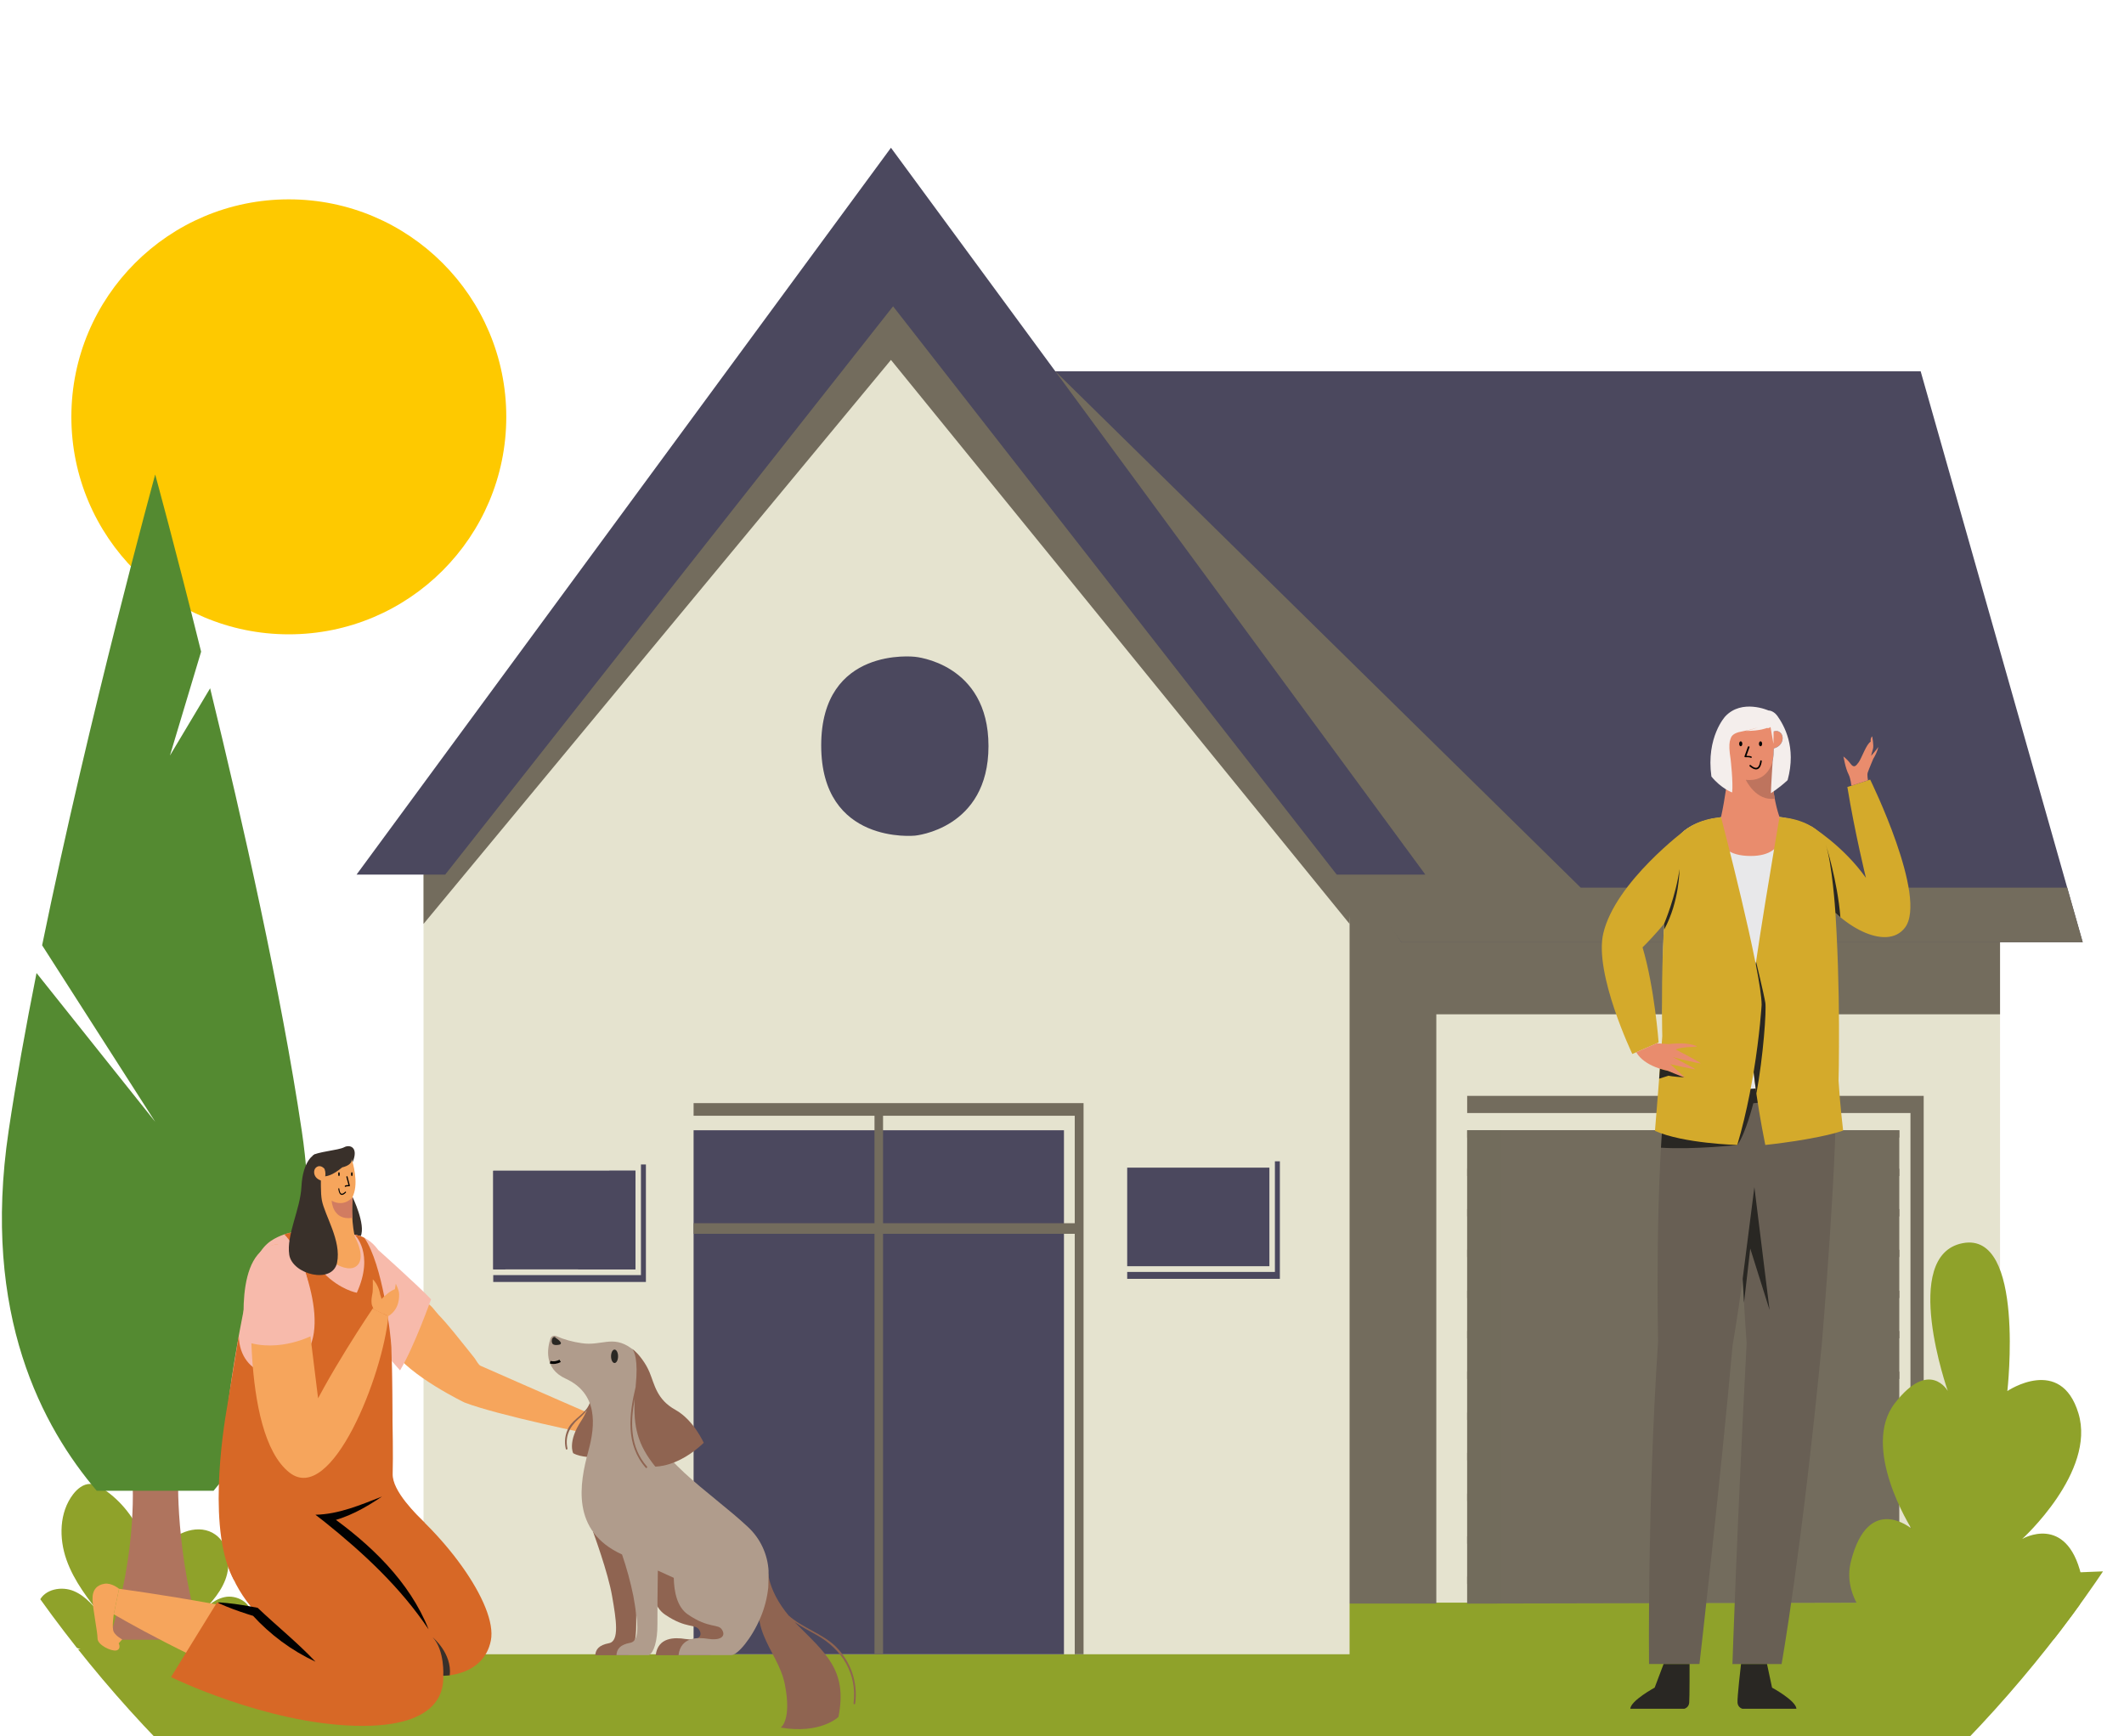
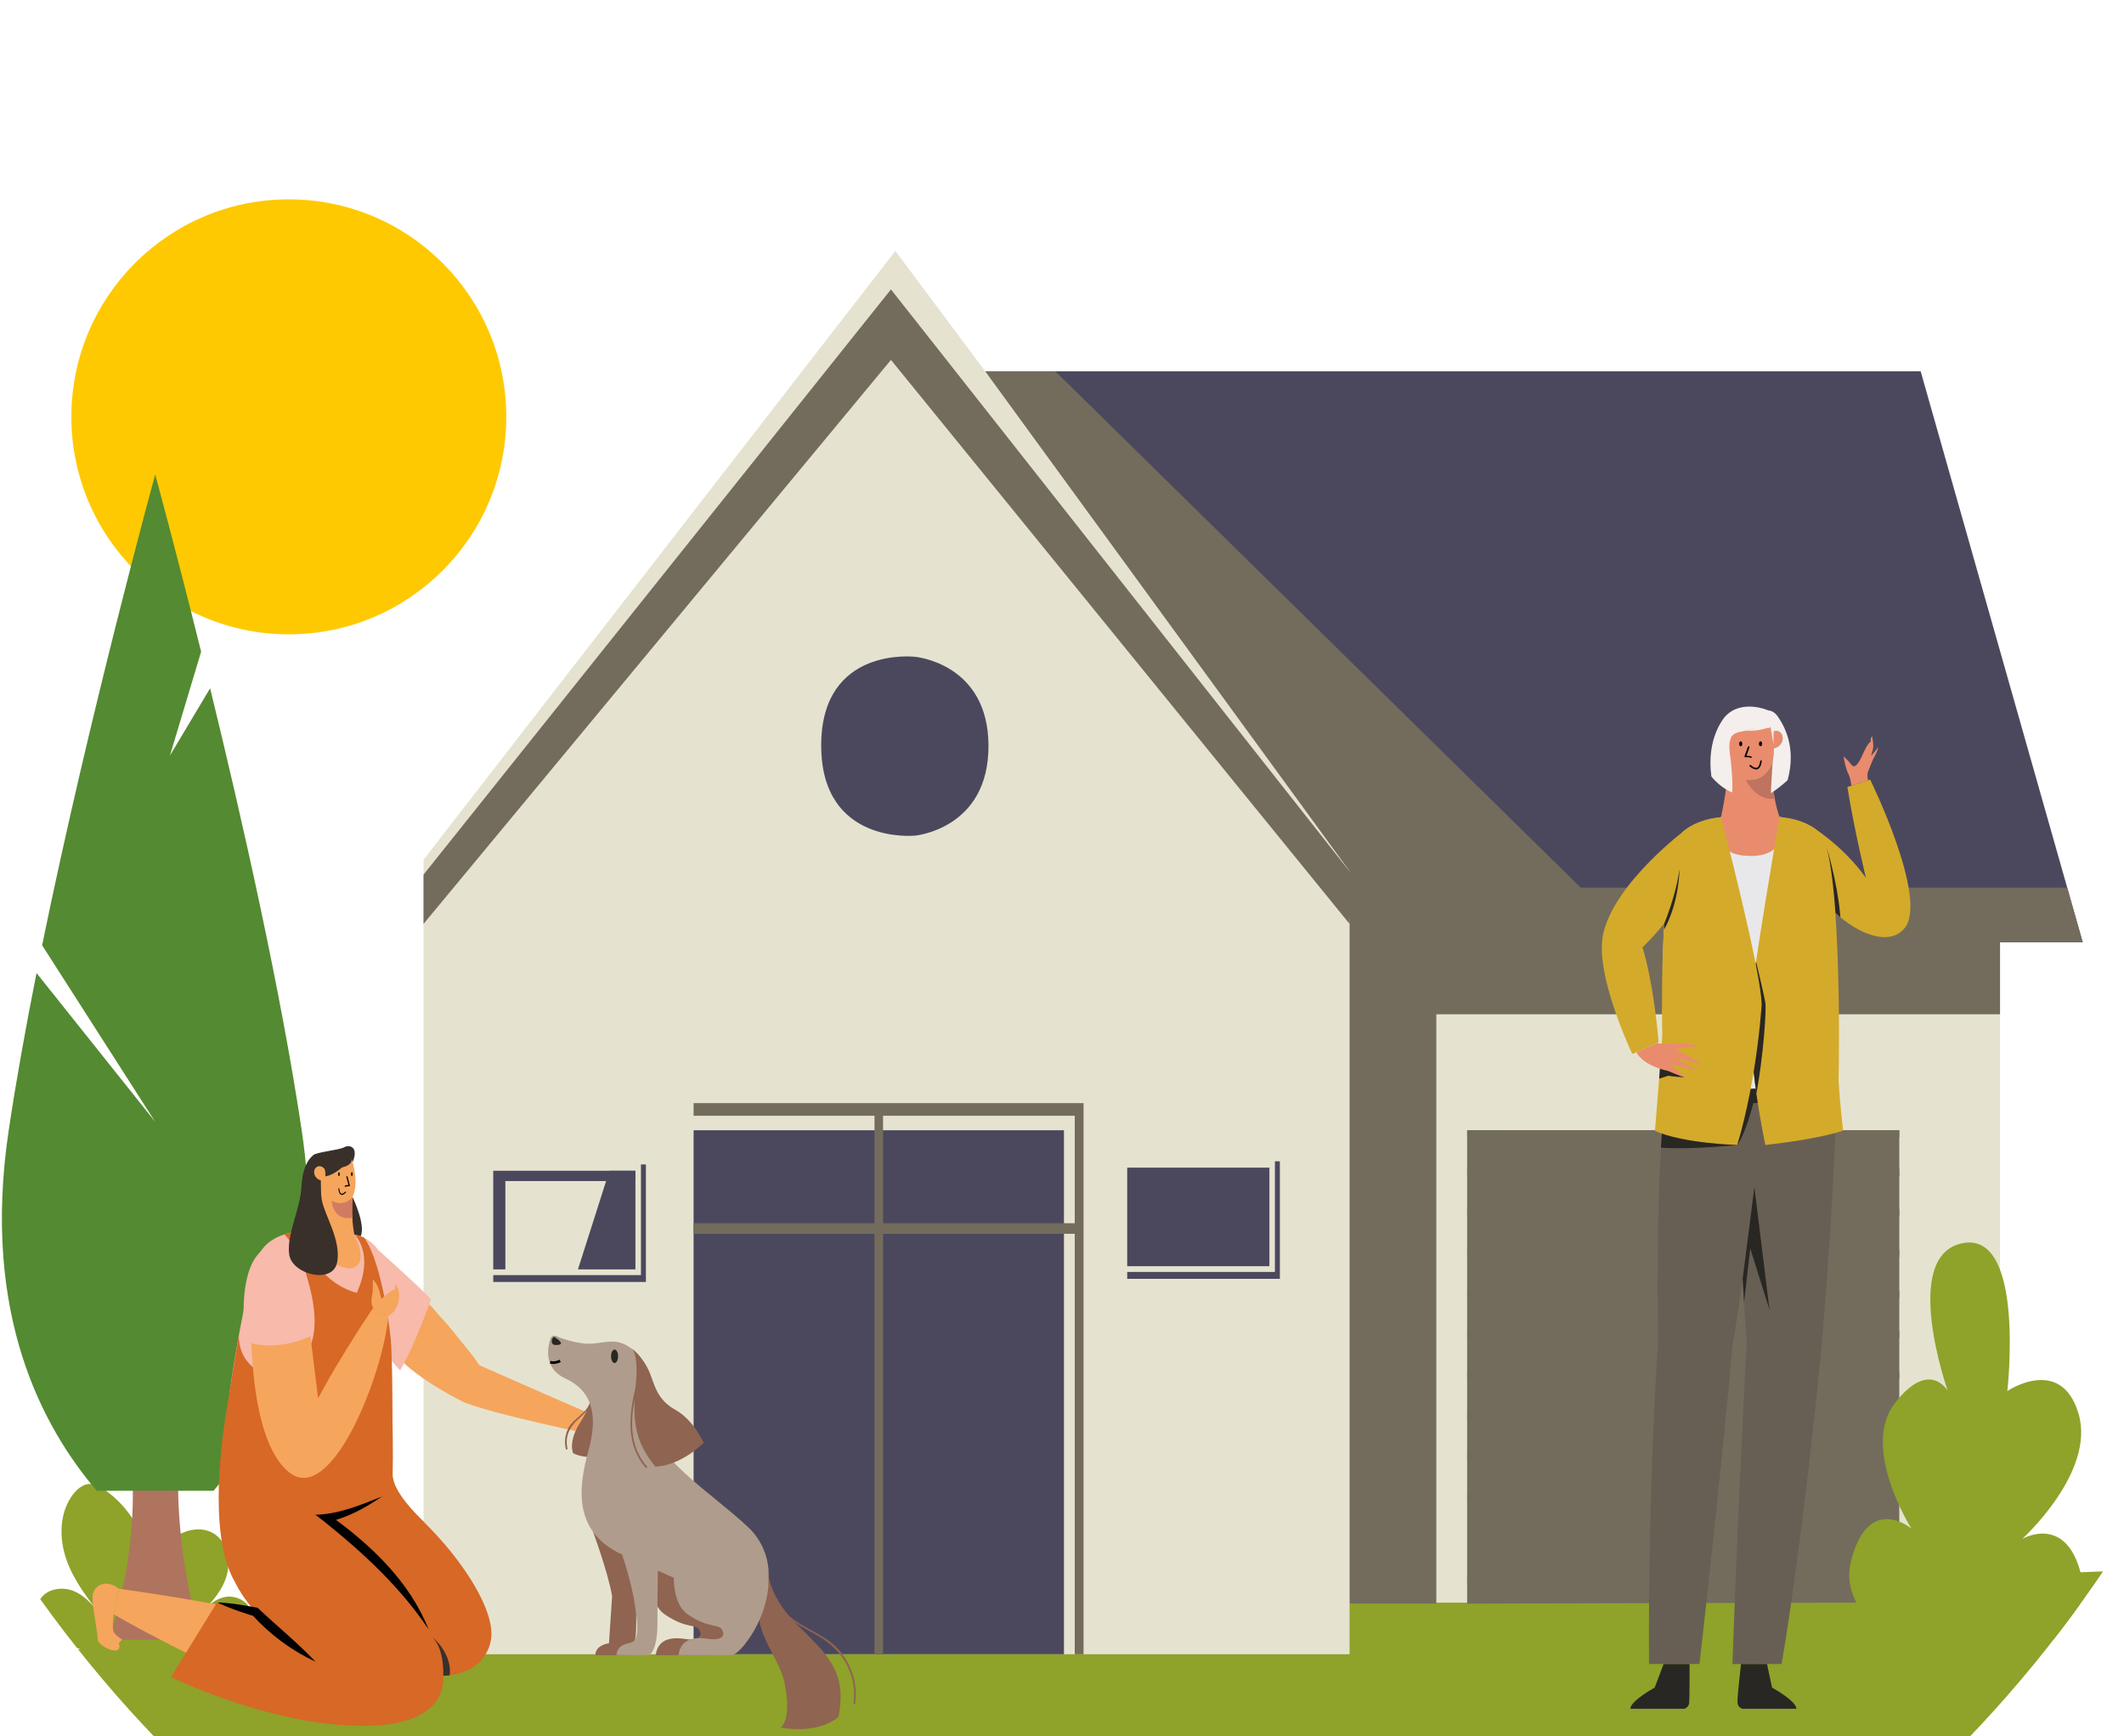
<svg xmlns="http://www.w3.org/2000/svg" id="Layer_1" width="200" height="163.444" viewBox="0 0 200 163.444">
  <defs>
    <style>.cls-1{fill:#adb94f;}.cls-2{fill:#f4eeec;}.cls-3{fill:#39302a;}.cls-4{fill:#548a31;}.cls-5{fill:#f7baab;}.cls-6{fill:#4b485e;}.cls-7,.cls-8{fill:#736c5d;}.cls-8{isolation:isolate;opacity:.5;}.cls-9{fill:#8fa22a;}.cls-10{fill:#685f54;}.cls-11{fill:#050707;}.cls-12{fill:#292723;}.cls-13{fill:#e5e3cf;}.cls-14{fill:#af745e;}.cls-15{fill:#d0b397;}.cls-16{fill:#e8e8ea;}.cls-17{clip-path:url(#clippath);}.cls-18{fill:#fec900;}.cls-19,.cls-20{fill:none;}.cls-20{stroke:#010101;stroke-miterlimit:10;stroke-width:.25px;}.cls-21{fill:#f6a55c;}.cls-22{fill:#be745e;}.cls-23{fill:#8f6451;}.cls-24{fill:#d76826;}.cls-25{fill:#d17c61;}.cls-26{fill:#e98c6d;}.cls-27{fill:#b09c8c;}.cls-28{fill:#010101;}.cls-29{fill:#d4aa2b;}</style>
    <clipPath id="clippath">
      <circle class="cls-19" cx="100" cy="81.722" r="118.298" />
    </clipPath>
  </defs>
  <g class="cls-17">
    <g id="OBJECT">
      <g>
        <polygon class="cls-9" points=".273 155.549 .273 163.444 199.727 163.444 199.727 147.876 .273 155.549" />
        <rect class="cls-13" x="118.879" y="78.674" width="69.448" height="72.213" />
        <rect class="cls-7" x="118.879" y="78.76" width="16.367" height="72.213" />
        <rect class="cls-7" x="118.879" y="78.475" width="69.448" height="17.019" />
        <g>
          <polygon class="cls-7" points="138.152 106.411 138.152 150.974 178.841 150.887 178.841 106.411 138.152 106.411" />
-           <polygon class="cls-7" points="138.152 103.173 138.152 104.792 179.893 104.792 179.893 150.887 181.138 150.887 181.138 103.173 138.152 103.173" />
          <g>
            <rect class="cls-7" x="138.152" y="106.411" width="40.689" height=".69" />
            <rect class="cls-7" x="138.152" y="110.037" width="40.689" height=".69" />
            <rect class="cls-7" x="138.152" y="113.83" width="40.689" height=".69" />
            <rect class="cls-7" x="138.152" y="117.659" width="40.689" height=".69" />
            <rect class="cls-7" x="138.152" y="121.516" width="40.689" height=".69" />
            <rect class="cls-7" x="138.152" y="125.309" width="40.689" height=".69" />
            <rect class="cls-7" x="138.152" y="129.138" width="40.689" height=".69" />
            <rect class="cls-7" x="138.152" y="132.999" width="40.689" height=".69" />
            <rect class="cls-7" x="138.152" y="136.792" width="40.689" height=".69" />
            <rect class="cls-7" x="138.152" y="140.621" width="40.689" height=".69" />
-             <rect class="cls-7" x="138.152" y="144.645" width="40.689" height=".69" />
            <rect class="cls-7" x="138.152" y="148.438" width="40.689" height=".69" />
          </g>
          <polygon class="cls-8" points="141.388 106.411 138.152 106.411 138.152 150.974 141.388 150.966 141.388 106.411" />
        </g>
        <polygon class="cls-13" points="84.31 23.623 39.88 80.941 39.88 155.744 127.079 155.744 127.079 80.941 84.31 23.623" />
        <polygon class="cls-7" points="83.894 27.247 39.88 82.343 39.88 86.984 83.894 33.885 127.079 86.984 127.315 82.343 83.894 27.247" />
        <path class="cls-6" d="m86.149,61.835s-8.823-1.042-8.823,8.348,8.823,8.491,8.823,8.491c0,0,6.929-.605,6.929-8.433s-6.929-8.406-6.929-8.406Z" />
        <g>
-           <rect class="cls-6" x="46.444" y="110.226" width="13.39" height="9.282" />
          <polygon class="cls-6" points="54.421 119.508 59.834 119.508 59.834 110.226 57.38 110.226 54.421 119.508" />
          <polygon class="cls-6" points="59.834 110.226 46.444 110.226 46.444 119.508 47.586 119.508 47.586 111.197 59.834 111.197 59.834 110.226" />
        </g>
        <polygon class="cls-6" points="60.353 109.632 60.353 120.047 46.444 120.047 46.444 120.695 60.82 120.695 60.82 109.632 60.353 109.632" />
        <rect class="cls-6" x="106.139" y="109.929" width="13.39" height="9.282" />
        <polygon class="cls-6" points="120.048 109.335 120.048 119.751 106.139 119.751 106.139 120.398 120.515 120.398 120.515 109.335 120.048 109.335" />
        <rect class="cls-6" x="65.31" y="106.411" width="34.874" height="49.334" />
        <path class="cls-7" d="m83.15,103.858h-17.84v1.187h17.035v10.119h-17.035v.998h17.035v39.583h.805v-39.583h18.05v39.583h.83v-51.887h-18.88 0Zm0,11.306v-10.119h18.05v10.119h-18.05Z" />
        <polygon class="cls-6" points="96.144 34.957 131.959 88.712 196.113 88.712 180.853 34.957 96.144 34.957" />
        <polygon class="cls-7" points="194.652 83.567 148.841 83.567 99.371 34.957 92.767 34.957 131.959 88.712 196.113 88.712 194.652 83.567" />
-         <polygon class="cls-6" points="134.216 82.343 83.894 13.911 33.572 82.343 41.919 82.343 84.093 28.838 125.87 82.343 134.216 82.343" />
        <path class="cls-9" d="m195.969,148.286c-1.408-5.828-5.551-3.4-5.551-3.4,0,0,6.959-6.314,5.293-11.818-1.665-5.504-6.695-2.105-6.695-2.105,0,0,1.713-15.056-4.204-13.922s-1.401,13.922-1.401,13.922c0,0-1.713-3.076-4.982,1.133-3.269,4.209,1.557,11.818,1.557,11.818,0,0-4.048-3.4-5.697,3.076s9.9,11.17,9.9,11.17c3.892-.324,13.186-4.047,11.778-9.875h-0Z" />
      </g>
      <path class="cls-9" d="m11.441,156.283c-1.91-.392-3.491-.732-5.236-1.602-1.545-.77-3.222-2.362-2.509-3.934.517-1.141,2.104-1.436,3.258-.95s1.971,1.52,2.736,2.512c-1.342-1.689-2.708-3.42-3.428-5.454-.72-2.034-.688-4.465.626-6.177.395-.515.959-.976,1.608-.971.46.004.884.241,1.267.497,3.363,2.253,5.113,6.675,4.202,10.62.173-1.814.428-3.717,1.522-5.174,1.094-1.457,3.309-2.232,4.792-1.173,1.274.909,1.499,2.799.936,4.26s-1.727,2.594-2.857,3.677c.777-.869,1.628-1.783,2.764-2.044,1.136-.261,2.568.51,2.511,1.674-.022.449-.254.86-.508,1.231-.815,1.189-2.28,2.342-3.558,3.008h-8.126v-0h-0Z" />
    </g>
    <g id="Layer_2">
      <circle class="cls-18" cx="27.196" cy="39.244" r="20.476" />
      <path class="cls-14" d="m18.992,154.38c-2.524-8.211-2.209-15.404-2.209-15.404h-4.333s.631,6.885-2.201,15.404" />
      <path class="cls-4" d="m20.107,140.354c3.725-4.385,7.892-11.329,8.762-21.684l-4.799,1.625,4.964-5.463c.007-2.599-.172-5.373-.618-8.364-1.949-13.084-5.58-29.18-8.629-41.668l-3.784,6.333s1.463-4.866,2.935-9.779c-2.441-9.821-4.324-16.679-4.324-16.679,0,0-6.168,22.449-10.647,44.322l10.647,16.618-11.174-14.006c-1.021,5.136-1.931,10.191-2.627,14.859-2.588,17.373,3.257,27.965,8.297,33.886h10.996Z" />
      <path class="cls-3" d="m33.202,112.709s1.26,2.595.761,3.68l-.977-.252s-.084-2.883.216-3.428h0Z" />
      <g>
        <path class="cls-21" d="m56.392,133.459s2.294.91,2.797,1.378c.163.151-.967-.091-1.141-.087s-.744.706-.945.695-.818.158-1.27-.372c0,0,.302-1.223.559-1.614h0Z" />
        <path class="cls-21" d="m36.404,120.818c.091.078.193.145.301.196.209.098.384.051.503-.066.405.242.865.433,1.21.701.431.334.851.602,1.349.825.123.055.245.109.366.164.497.227.808.776,1.174,1.159.979,1.026,1.856,2.169,2.746,3.272.211.261.42.524.627.788.13.165.371.639.558.722.002.001,6.872,3.031,11.155,4.88l-.559,1.614s-8.918-1.812-12.089-3.028c0,0-5.164-2.478-6.803-4.96-.748-1.133-.876-4.306-.538-6.266h0Z" />
      </g>
      <path class="cls-5" d="m35.6,117.667s3.766,3.361,4.988,4.66c0,0-1.557,4.407-2.918,6.693l-.773-.879-.32-5.47s.08-3.098-.977-5.004h0Z" />
      <path class="cls-15" d="m35.965,140.899s6.572,5.839,9.017,10.729c2.445,4.89-2.293,6.265-4.508,6.265s-15.052-16.351-15.052-16.351l10.543-.644h-0Z" />
      <path class="cls-5" d="m23.788,119.493c.568-1.899,1.453-2.599,2.362-3.029,2.951-1.393,7.53-.154,7.53-.154,0,0,2.268.371,2.773,3.604,0,0,1.449,18.427-.488,20.985,0,0-1.404,1.512-6.31,1.32-4.905-.192-7.722-1.19-8.343-2.402-.959-3.847,1.501-16.342,2.475-20.324h0Z" />
      <g>
        <polygon class="cls-21" points="29.736 109.147 33.093 109.04 33.171 112.716 29.871 113.367 29.736 109.147" />
        <path class="cls-21" d="m33.422,116.46c-1.35.495-4.526-.506-4.526-.506.7-2.531.945-3.409.945-3.409l3.527-1.12c-.517,2.915.053,5.035.053,5.035h0Z" />
        <path class="cls-21" d="m30.198,109.132l2.895-.091s.57,1.676.321,2.968c-.135.7-.459,1.272-1.284,1.396-1.081.077-1.803-.721-1.976-1.306-.375-1.261.044-2.967.044-2.967h0Z" />
        <path class="cls-25" d="m33.202,112.709s-.753.99-1.973.335c0,0,.075,1.903,1.948,1.613,0,0-.055-.946.025-1.948h0Z" />
        <path class="cls-21" d="m33.422,116.46s1.187,2.1.045,2.807-3.873-1.317-4.571-3.313c0,0,3.178-.224,4.526.506h0Z" />
      </g>
      <path class="cls-21" d="m29.655,142.219c4.229,2.132,9.673,6.965,11.812,13.154,1.737,5.024-5.043,8.023-14.212,4.508-9.169-3.515-16.542-7.902-16.542-7.902l.497-2.398s15.587,2.048,24.603,5.258l-9.016-.459s-7.564-4.983-5.485-14.562c0,0,6.405,1.425,8.343,2.402h0Z" />
      <path class="cls-24" d="m24.063,151.763l-3.624-.904-4.338,7.035s8.863,4.355,17.345,4.584,8.296-3.842,8.295-4.709c0,0,3.804.048,4.478-3.314.674-3.362-4.58-10.5-9.938-14.19h-6.733l-8.235-.449s-2.2,6.503,2.75,11.946h0Z" />
      <path class="cls-3" d="m41.74,157.77s.148-2.397-.998-3.62c0,0,1.84,1.494,1.608,3.574,0,0-.432.05-.609.046h0Z" />
      <path class="cls-24" d="m21.431,132.162c.179-1.068,1.054-6.398,1.054-6.398.061,3.877,4.523,5.063,6.55,1.338,1.06-1.948.516-4.87-.243-7.216-.757-2.432-2.013-3.672-2.013-3.672.37-.137.782-.196.782-.196,1.133.605,2.927,3.842,2.927,3.842h.002c1.551,1.583,3.109,1.849,3.109,1.849,1.69-3.719-.206-5.47-.206-5.47.571.089.927.313.927.313,1.692,2.478,2.473,8.945,2.533,10.321.06,1.376.109,7.048.109,7.048,0,0,.065,3.189.013,4.832-.052,1.643,2.257,3.837,3.052,4.651l-3.052-1.022-1.151-1.471-6.086.573h-6.147l-1.538,7.32c-2.506-4.498-1.145-13.695-.62-16.644h0Z" />
      <path class="cls-28" d="m29.701,156.442c-2.254-1.048-4.264-2.546-5.942-4.389l.202.117c-.898-.272-1.787-.571-2.656-.927-1.016-.424-1.048-.426.08-.319.968.097,1.926.259,2.879.449,1.785,1.701,3.736,3.261,5.438,5.067h0Z" />
      <path class="cls-28" d="m35.965,140.899c-1.586,1.069-3.285,2.033-5.189,2.402l.178-.698c3.908,2.768,7.613,6.276,9.405,10.802-2.644-3.957-6.158-7.217-9.85-10.172l-.808-.624c2.185-.039,4.251-.926,6.263-1.71h0Z" />
      <path class="cls-21" d="m23.788,119.493s-1.308,15.403,3.468,19.146c3.977,3.118,8.799-9.187,9.312-14.726l-1.48-.708s-4.444,6.545-6.399,11.022l1.31-2.197s-1.345-10.688-1.462-12.531c-.142-2.22-3.326-3.948-4.748-.006h0Z" />
      <path class="cls-5" d="m29.518,125.673s-3.17,1.744-6.408.627c0,0-1.28-8.771,3.037-9.161,0,0,3.152-1.068,3.371,8.534h0Z" />
      <path class="cls-3" d="m29.639,108.677s-1.127.481-1.256,3.067c-.106,2.119-1.433,4.527-1.146,6.389s4.073,2.808,4.501.745-1.169-4.458-1.431-5.882c-.262-1.424.221-4.234-.667-4.319h-0Z" />
      <path class="cls-3" d="m29.472,108.793c.241-.336,2.4-.493,2.929-.78.529-.288,1.395-.021.804,1.407l-.112-.379s.261.591-.877.867h0c-.719.606-1.73,1.205-2.436.586,0,0-.548-1.364-.308-1.7,0,0,0,0-0,0Z" />
      <path class="cls-21" d="m30.559,110.052s-.363-.474-.785-.146c-.349.27-.291,1.151.692,1.289,0,0,.327-.495.093-1.143" />
      <path class="cls-21" d="m11.21,149.58s-.692-.583-1.38-.473-1.156.564-1.117,1.505c.038.94.473,3.042.473,3.653s1.318,1.232,1.776,1.117c.458-.115.344-.745-.115-1.003l.329.337.331-.366s-.583-.311-.793-.7,0-1.673,0-1.673l.497-2.398h0Z" />
      <path class="cls-21" d="m35.087,123.205s1.272-1.563,2.097-1.829l.086-.521s.278.592.303.859c.025.267.101,1.512-1.006,2.198l-1.48-.708h0Z" />
      <path class="cls-21" d="m36.135,123.706s-.044-1.064-.34-1.848c0,0-.124-.869-.692-1.413,0,0,.014.907-.015,1.203-.029.296-.361,1.316.288,1.694l.759.363h0Z" />
-       <path id="R_F_leg-i6" class="cls-23" d="m57.343,154.703c-.949.18-1.244.578-1.295,1.131h3.116c.41-.296.757-1.285.744-2.93-.026-1.992.077-7.634.077-7.634l-4.142-1.054s1.423,3.855,1.795,6.066c.385,2.21.705,4.228-.295,4.421h0Z" />
+       <path id="R_F_leg-i6" class="cls-23" d="m57.343,154.703c-.949.18-1.244.578-1.295,1.131h3.116c.41-.296.757-1.285.744-2.93-.026-1.992.077-7.634.077-7.634l-4.142-1.054s1.423,3.855,1.795,6.066h0Z" />
      <path id="L_B_leg-i6" class="cls-23" d="m61.498,146.106s-.949,4.498,1.116,5.899c2.052,1.401,2.885.823,3.244,1.478.372.655-.282.99-1.321.823-1.026-.167-2.59-.167-2.795,1.529h4.975c.987,0,3.706-4.704,3.616-7.917l-8.835-1.812h0Z" />
      <path id="tail-i6" class="cls-23" d="m78.706,155.025c-1.257-1.221-3.154-1.774-4.449-2.93-.462-.553-.872-1.157-1.205-1.786-.013-.026-.013-.038-.026-.064,0-.013-.013-.026-.026-.038-.551-1.105-.692-1.966-.628-2.12-2.59,5.115.846,7.068,1.526,10.474.68,3.406-.385,4.087-.385,4.087,3.744.643,5.437-1.002,5.437-1.002.885-4.447-1.231-6.002-4.129-8.932.667.463,1.411.835,2.103,1.234,2.372,1.337,3.796,3.637,3.449,6.426-.013.103.141.103.154,0,.269-1.966-.41-3.946-1.821-5.346h0Z" />
      <path id="R_ear-i6" class="cls-23" d="m58.177,132.252c.423-2.647-1.949-5.192-1.949-5.192.308.604.013,3.097-.731,5.115h0c-.359.925-1.449,1.362-1.936,2.198-.346.617-.449,1.349-.282,2.043.026.103.167.051.154-.038-.244-1.131.192-2.031,1.026-2.776.295-.244.551-.514.795-.81-.154.334-.321.668-.526.977-1.308,1.979-.757,3.046-.757,3.046,1.449.81,4.847.09,4.847.09-.667-1.465-.898-3.084-.641-4.652h0Z" />
      <path id="body-i6" class="cls-27" d="m72.371,147.892c-.09-1.568-.782-3.046-1.923-4.112-3.552-3.341-9.284-6.734-9.501-10.692-.218-3.958.167-4.961-1.552-6.181s-2.783-.167-4.616-.45c-.833-.116-1.641-.334-2.411-.668-.205-.09-.436,0-.526.206,0,.013-.013.026-.013.038-.282.861-.654,2.814,1.436,3.765,3.052,1.401,2.808,4.37,2.141,6.798-.846,3.084-1.654,7.557,3.167,9.754h0c.436,1.272.795,2.583,1.064,3.907.385,2.211.705,4.228-.295,4.408-.962.18-1.257.591-1.295,1.157h3.077c.423-.257.795-1.259.782-2.956-.013-1.079.013-3.251.038-4.999.513.231,1.013.463,1.5.681.026,1.298.308,2.75,1.321,3.444,2.052,1.401,2.885.823,3.244,1.478.372.655-.282.99-1.321.823-1.026-.167-2.59-.167-2.795,1.529h4.975c.577,0,1.898-1.542,2.744-3.534.385-.912.628-1.863.731-2.84.013-.578.039-1.066.026-1.555h-0Z" />
      <path id="L_ear-i6" class="cls-23" d="m63.588,132.727c-1.757-.977-1.949-2.377-2.423-3.521-.359-.861-.923-1.619-1.641-2.223.205.244.59,1.041.333,3.508v.064c-.628,2.622-.962,5.462.949,7.634.064.077.18-.038.115-.116-1.603-1.825-1.577-4.151-1.154-6.387-.141,2.57.256,4.331,1.936,6.387,0,0,2.116.09,4.565-2.236-.013.013-.923-2.133-2.68-3.11h0Z" />
      <ellipse class="cls-12" cx="57.868" cy="127.692" rx=".331" ry=".632" />
      <path class="cls-20" d="m51.806,128.248c.312.082.657.034.935-.13" />
      <path class="cls-12" d="m52.266,125.885c-.315-.104-.435.552-.159.694.151.077.332.055.5.03.087-.013.192-.042.21-.127.012-.056-.021-.111-.055-.156-.12-.159-.275-.261-.436-.372" />
      <g>
        <path class="cls-11" d="m31.918,110.353c-.041,0-.074.085-.074.189,0,.104.033.189.074.189s.074-.085.074-.189c0-.105-.033-.189-.074-.189" />
        <path class="cls-11" d="m33.129,110.353c-.041,0-.074.085-.074.189,0,.104.033.189.074.189s.074-.085.074-.189c0-.105-.033-.189-.074-.189" />
        <path class="cls-28" d="m32.722,110.775c-.008-.032-.039-.05-.069-.041-.027.008-.044.037-.04.067l.001.007.202.758h-.008c-.159-0-.264.019-.32.064l-.007.006c-.024.021-.027.059-.007.084.018.023.05.028.073.012l.006-.004c.019-.018.065-.03.136-.037l.028-.002c.005-0.0.01-.001.015-.001l.031-.001c.016-0.0.033-.001.051-.001l.037.001.039.001c.035.001.063-.033.057-.069l-.002-.007-.222-.836h0Z" />
        <path class="cls-28" d="m31.897,111.867c-.025.005-.042.033-.038.063l.002.019.005.036c.001.006.002.012.003.018l.006.034c.006.034.013.066.02.096l.008.029c.082.303.235.402.447.29l.02-.011c.061-.036.128-.089.198-.16.019-.019.022-.054.006-.078-.016-.024-.045-.027-.064-.008l-.022.021-.021.02c-.004.003-.007.006-.011.01l-.021.018c-.004.003-.007.006-.01.009l-.02.016-.02.015c-.2.149-.327.094-.397-.176l-.007-.027-.006-.028c-.003-.014-.006-.029-.009-.045l-.005-.032c-.001-.005-.002-.011-.003-.016l-.005-.034c-.002-.011-.003-.023-.005-.035-.004-.028-.024-.048-.047-.047l-.005.001h-0Z" />
      </g>
      <polygon class="cls-1" points="163.25 106.987 160.204 127.522 159.673 127.522 163.25 106.987" />
      <path class="cls-10" d="m156.954,101.638c-1.177,9.245-.825,24.654-.825,24.654-1.016,15.198-.853,30.371-.853,30.371h4.749s1.968-17.12,3.118-30.005c1.536-8.751,3.079-25.104,3.079-25.104l-9.269.083h0Z" />
      <path class="cls-10" d="m172.845,101.416c.312,5.969-1.287,24.978-1.287,24.978-1.912,19.766-3.8,30.27-3.8,30.27h-4.628s.438-13.271,1.337-30.218c-.602-8.065-1.166-24.89-1.166-24.89l9.545-.139h0Z" />
      <polygon class="cls-12" points="164.808 117.548 166.625 123.326 165.196 111.761 164.094 120.392 164.219 122.636 164.511 120.114 164.808 117.548" />
      <path class="cls-12" d="m172.845,101.416l-9.545.139s0.0.011.001.026l-6.346.057c-.246,1.934-.425,4.139-.555,6.415,3.116.198,7.186-.258,7.186-.258.78-1.017,1.511-3.929,1.511-3.929,1.61-.102,5.705-.919,7.783-1.349-.006-.402-.017-.772-.034-1.101h0Z" />
      <path class="cls-16" d="m156.712,101.19s6.371,3.147,16.359-.241c.156-1.31.067-3.073.071-4.558.002-.556-.092-2.311-.092-2.311-.427-14.024-1.478-15.401-1.478-15.401-.978-1.225-3.038-1.59-3.402-1.646-.492-.133-.834-.128-.834-.128,0,0-3.161-.47-5.732.121l.001-.001s-2.388.31-3.463,1.655c0,0-1.07,1.935-1.338,7.544l.001-.001c-.307,2.652-.178,5.389-.232,7.465-.096,3.719-.063,6.089.14,7.504v-.001h-0Z" />
      <path class="cls-26" d="m162.056,76.933s.888,1.212,2.717,1.715c0,0,1.828-.322,2.791-1.73l-5.508.015h0Z" />
      <path class="cls-16" d="m161.581,77.021s-2.364.312-3.438,1.658l.264,1.863,3.174-3.521s-0,0-0,0Z" />
      <path class="cls-16" d="m168.095,77.021s2.388.31,3.463,1.655l-.289,1.866-3.174-3.521h0Z" />
      <path class="cls-12" d="m166.385,156.664l.475,2.223s2.251,1.219,2.296,1.989h-5.083s-.419-.097-.464-.561.329-3.651.329-3.651h2.446-0Z" />
      <path class="cls-12" d="m156.646,156.664l-.84,2.223s-2.251,1.219-2.296,1.989h5.083s.419-.097.464-.561.035-3.651.035-3.651h-2.446,0Z" />
      <path class="cls-26" d="m166.875,73.341l.014 0.0.034-1.738c.071-.371.1-.762.101-1.143.928-.255.988-1.173.61-1.489-.245-.205-.481-.175-.659-.091l.014-.703-4.107-.08-.025,1.297c-.085.589-.134,1.301-.038,1.965l-.014.75c-.127,1.176-.367,3.064-.75,4.821,0,0,.001 0.0.001 0-.003.009-1.436,3.658,2.802,3.658,3.672,0,3.083-3.196,2.705-3.673,0,0-.53-1.365-.689-3.576h0Z" />
      <path class="cls-29" d="m167.564,76.918s-2.654,15.434-2.695,17.583c0,0-.498,4.073,1.354,13.294,0,0,4.758-.485,7.33-1.353,0,0-.283-2.27-.432-4.697,0,0,.243-8.556-.381-17.084,0,0-.419-4.886-1.168-5.983,0,0-.961-1.512-4.008-1.761,0,0-0,0-0,0Z" />
      <path class="cls-29" d="m162.056,76.933s3.819,14.573,3.821,17.669c0,0-.396,6.814-2.292,13.193,0,0-5.063-.129-7.75-1.325,0,0,.539-6.53.686-8.918,0,0-.377-15.34,1.621-18.872,0,0,1.006-1.483,3.913-1.746h-0Z" />
      <path class="cls-12" d="m166.224,94.391c-.136-.832-.87-3.858-.87-3.859-.011.074-.021.146-.032.219.335,1.704.555,3.108.556,3.851,0,0-.159,2.721-.753,6.333.071.626.157,1.301.261,2.025.647-3.49.958-7.839.839-8.57h0Z" />
      <path class="cls-29" d="m158.786,78.061s-6.686,4.959-7.819,9.823c-.879,3.774,2.734,11.343,2.734,11.343l2.479-1.08s-.389-5.187-1.514-8.956c0,0,2.404-2.311,4.507-5.547,1.906-2.933-.386-5.583-.386-5.583h0Z" />
      <path class="cls-29" d="m176.099,73.397s5.455,11.103,3.271,13.945c-1.767,2.3-6.206-.243-8.246-3.416l-.589-6.143s3.018,1.829,5.165,4.868c0,0-1.048-4.272-1.749-8.557l2.147-.698h0Z" />
      <path class="cls-26" d="m174.333,73.97s-.083-.696-.249-1.024c-.358-.707-.461-1.659-.511-1.716s.339.212.669.663c.33.452.521.228.786-.145s.731-1.735,1.12-1.916c0,0-.056-.323.138-.513,0,0,.173.871.077,1.187-.096.315-.176.656-.176.656,0,0,.565-.629.642-.795s-.014.381-.447,1.09c0,0-.439,1.046-.513,1.279-.074.233.025.728.025.728l-1.561.507h0Z" />
      <path class="cls-12" d="m156.701,86.965s1.117-2.639,1.441-5.135c0,0,.018,3.016-1.441,5.685v-.551h0Z" />
      <path class="cls-12" d="m173.296,86.355c-.281-3.47-1.38-6.858-1.38-6.858.611,1.904.891,6.133.911,6.444.153.142.309.281.469.414h0Z" />
      <path class="cls-26" d="m155.994,98.227l1.118.07s.575-.066,1.234-.066,1.41.22,1.44.277c.04.077-1.365.018-2.006.295,0,0,2.318,1.195,2.353,1.299.035.104-2.617-.572-2.617-.572,0,0,2.08,1.057,2.097,1.127.017.069-2.34-.468-2.34-.468,0,0,1.317,1.179,1.369,1.248.052.069-1.612-.624-1.612-.624,0,0-2.19-.388-2.957-1.748l1.922-.837h0l0-0h0Z" />
      <path class="cls-12" d="m157.03,100.813s-.306-.054-.728-.193l-.072.935.873-.278c.351.078,1.31.144,1.503.157-.232-.062-1.576-.622-1.576-.622h0Z" />
      <path class="cls-22" d="m167.113,75.188c-.097-.518-.172-1.137-.223-1.846l.023-1.173c-.001-.172-.001-.344.003-.515,0,0-.398,2.021-2.53,1.763,0,0,.957,2.039,2.727,1.771h0Z" />
      <path class="cls-2" d="m167.349,67.384c-.16-.226-.494-.49-.83-.495,0,0-2.492-1.121-4.062.555,0,0-1.828,1.952-1.308,5.663.931,1.139,1.955,1.501,1.955,1.501.104-.971-.146-3.126-.146-3.126-.134-.871-.145-1.321-.08-1.668.019-.087.083-.3.119-.379.157-.339.544-.49,1.119-.591.822-.143,1.42-.366,1.42-.366-.498.208-1.148.338-1.148.338,1.369,0,1.989-.279,1.989-.279.191.065.338-.095.338-.095l.277,1.592.011-1.163c.175-.076.4-.095.634.101.379.316.318,1.236-.614,1.49-.003.401-.033.813-.105,1.191,0,0-.146,2.249-.17,3.023,0,0,.745-.454,1.577-1.226.858-3.141-.35-5.179-.975-6.066h0v-0h0Z" />
      <g>
        <path class="cls-11" d="m165.776,69.793c.084,0,.151.104.151.233,0,.129-.068.233-.151.233s-.151-.104-.151-.233c0-.129.068-.233.151-.233" />
        <path class="cls-11" d="m163.91,69.793c.084,0,.151.104.151.233,0,.129-.068.233-.151.233s-.151-.104-.151-.233c0-.129.068-.233.151-.233" />
        <path class="cls-28" d="m164.584,70.307c.012-.034.057-.054.1-.044.04.009.064.04.057.072l-.002.007-.292.818h.011c.23-0.0.381.021.462.069l.01.006c.034.023.038.064.01.091-.026.025-.072.03-.105.013l-.008-.005c-.028-.019-.094-.033-.196-.04l-.04-.002c-.007-0-.014-.001-.021-.001l-.045-.002c-.023-0-.048-.001-.073-0l-.053 0-.056.001c-.051.002-.09-.035-.082-.074l.002-.007.322-.901h0Z" />
        <path class="cls-28" d="m165.83,71.583c.04.006.068.045.061.086l-.004.025-.008.049c-.002.008-.003.016-.004.024l-.009.047c-.01.046-.02.089-.032.13l-.012.04c-.131.411-.377.546-.717.394l-.033-.015c-.099-.049-.205-.121-.319-.216-.031-.026-.036-.074-.01-.106.026-.032.072-.037.103-.01l.035.029.035.027c.006.004.011.009.017.013l.033.025c.005.004.011.008.016.012l.032.022.031.021c.321.203.525.127.637-.239l.011-.036.01-.038c.005-.019.01-.04.014-.061l.009-.043c.002-.007.003-.015.004-.022l.008-.046c.003-.015.005-.031.007-.047.006-.038.038-.065.075-.064l.009.001h0l0.0 0h0Z" />
      </g>
    </g>
  </g>
</svg>